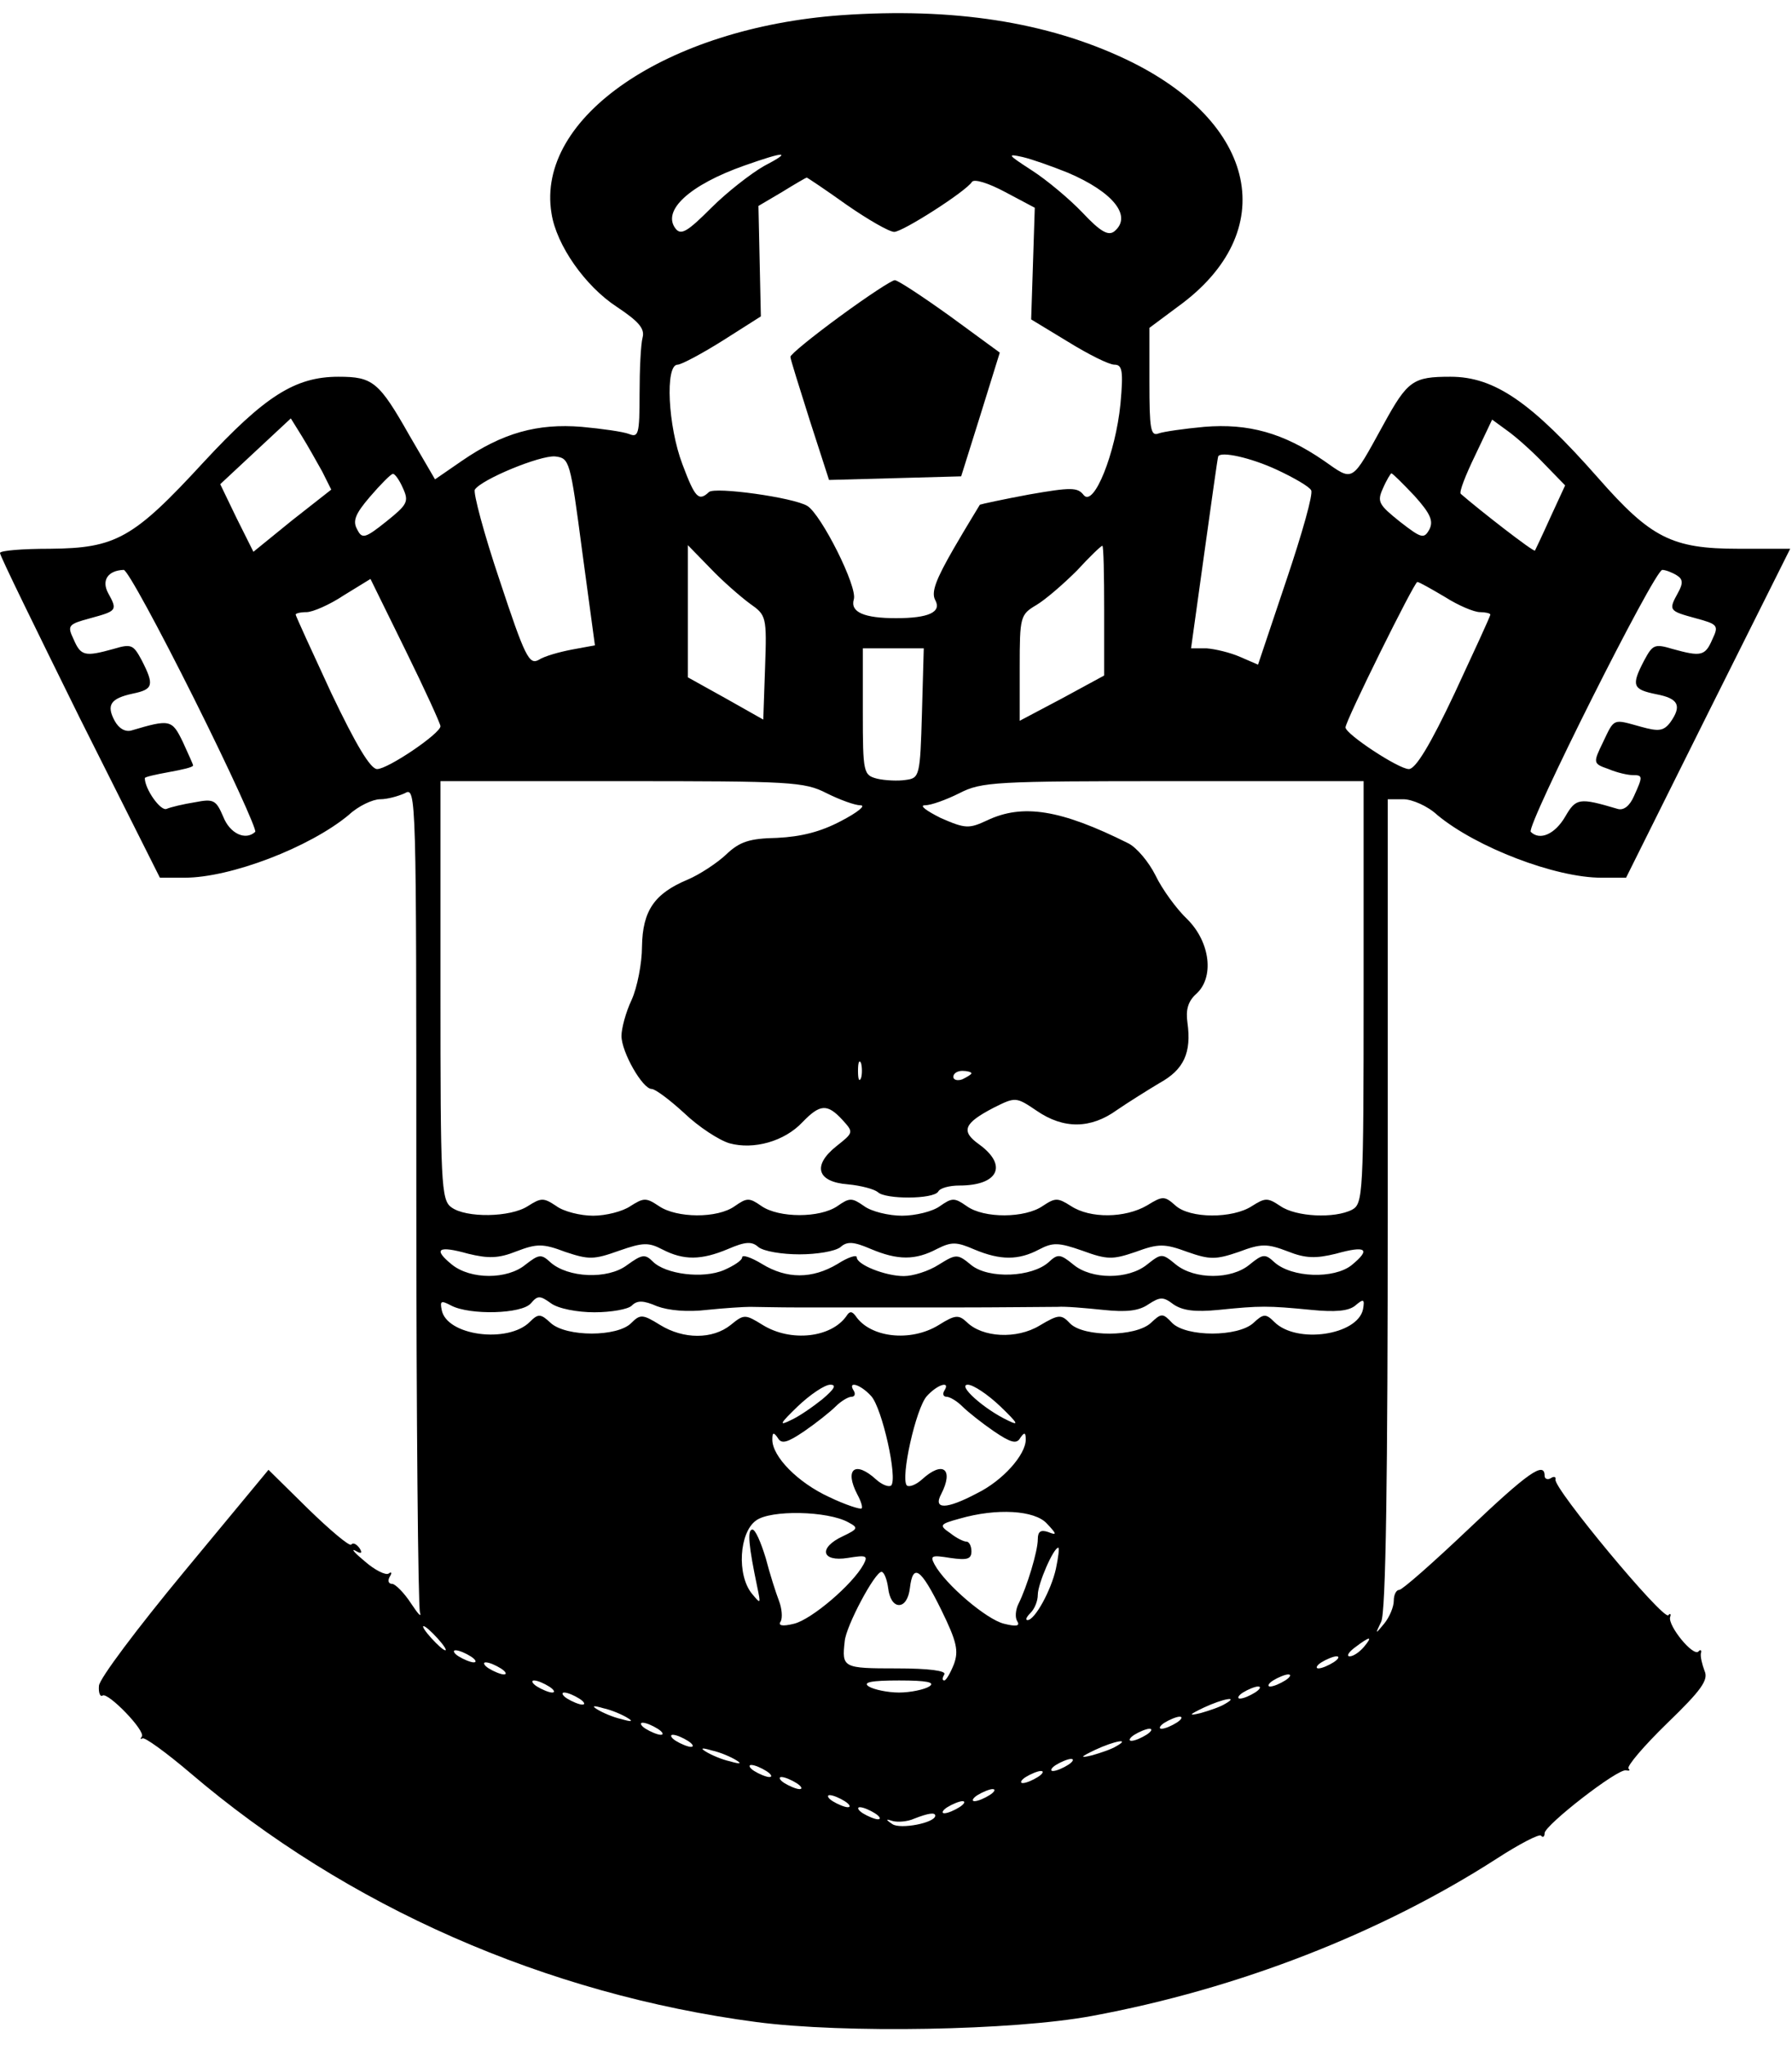
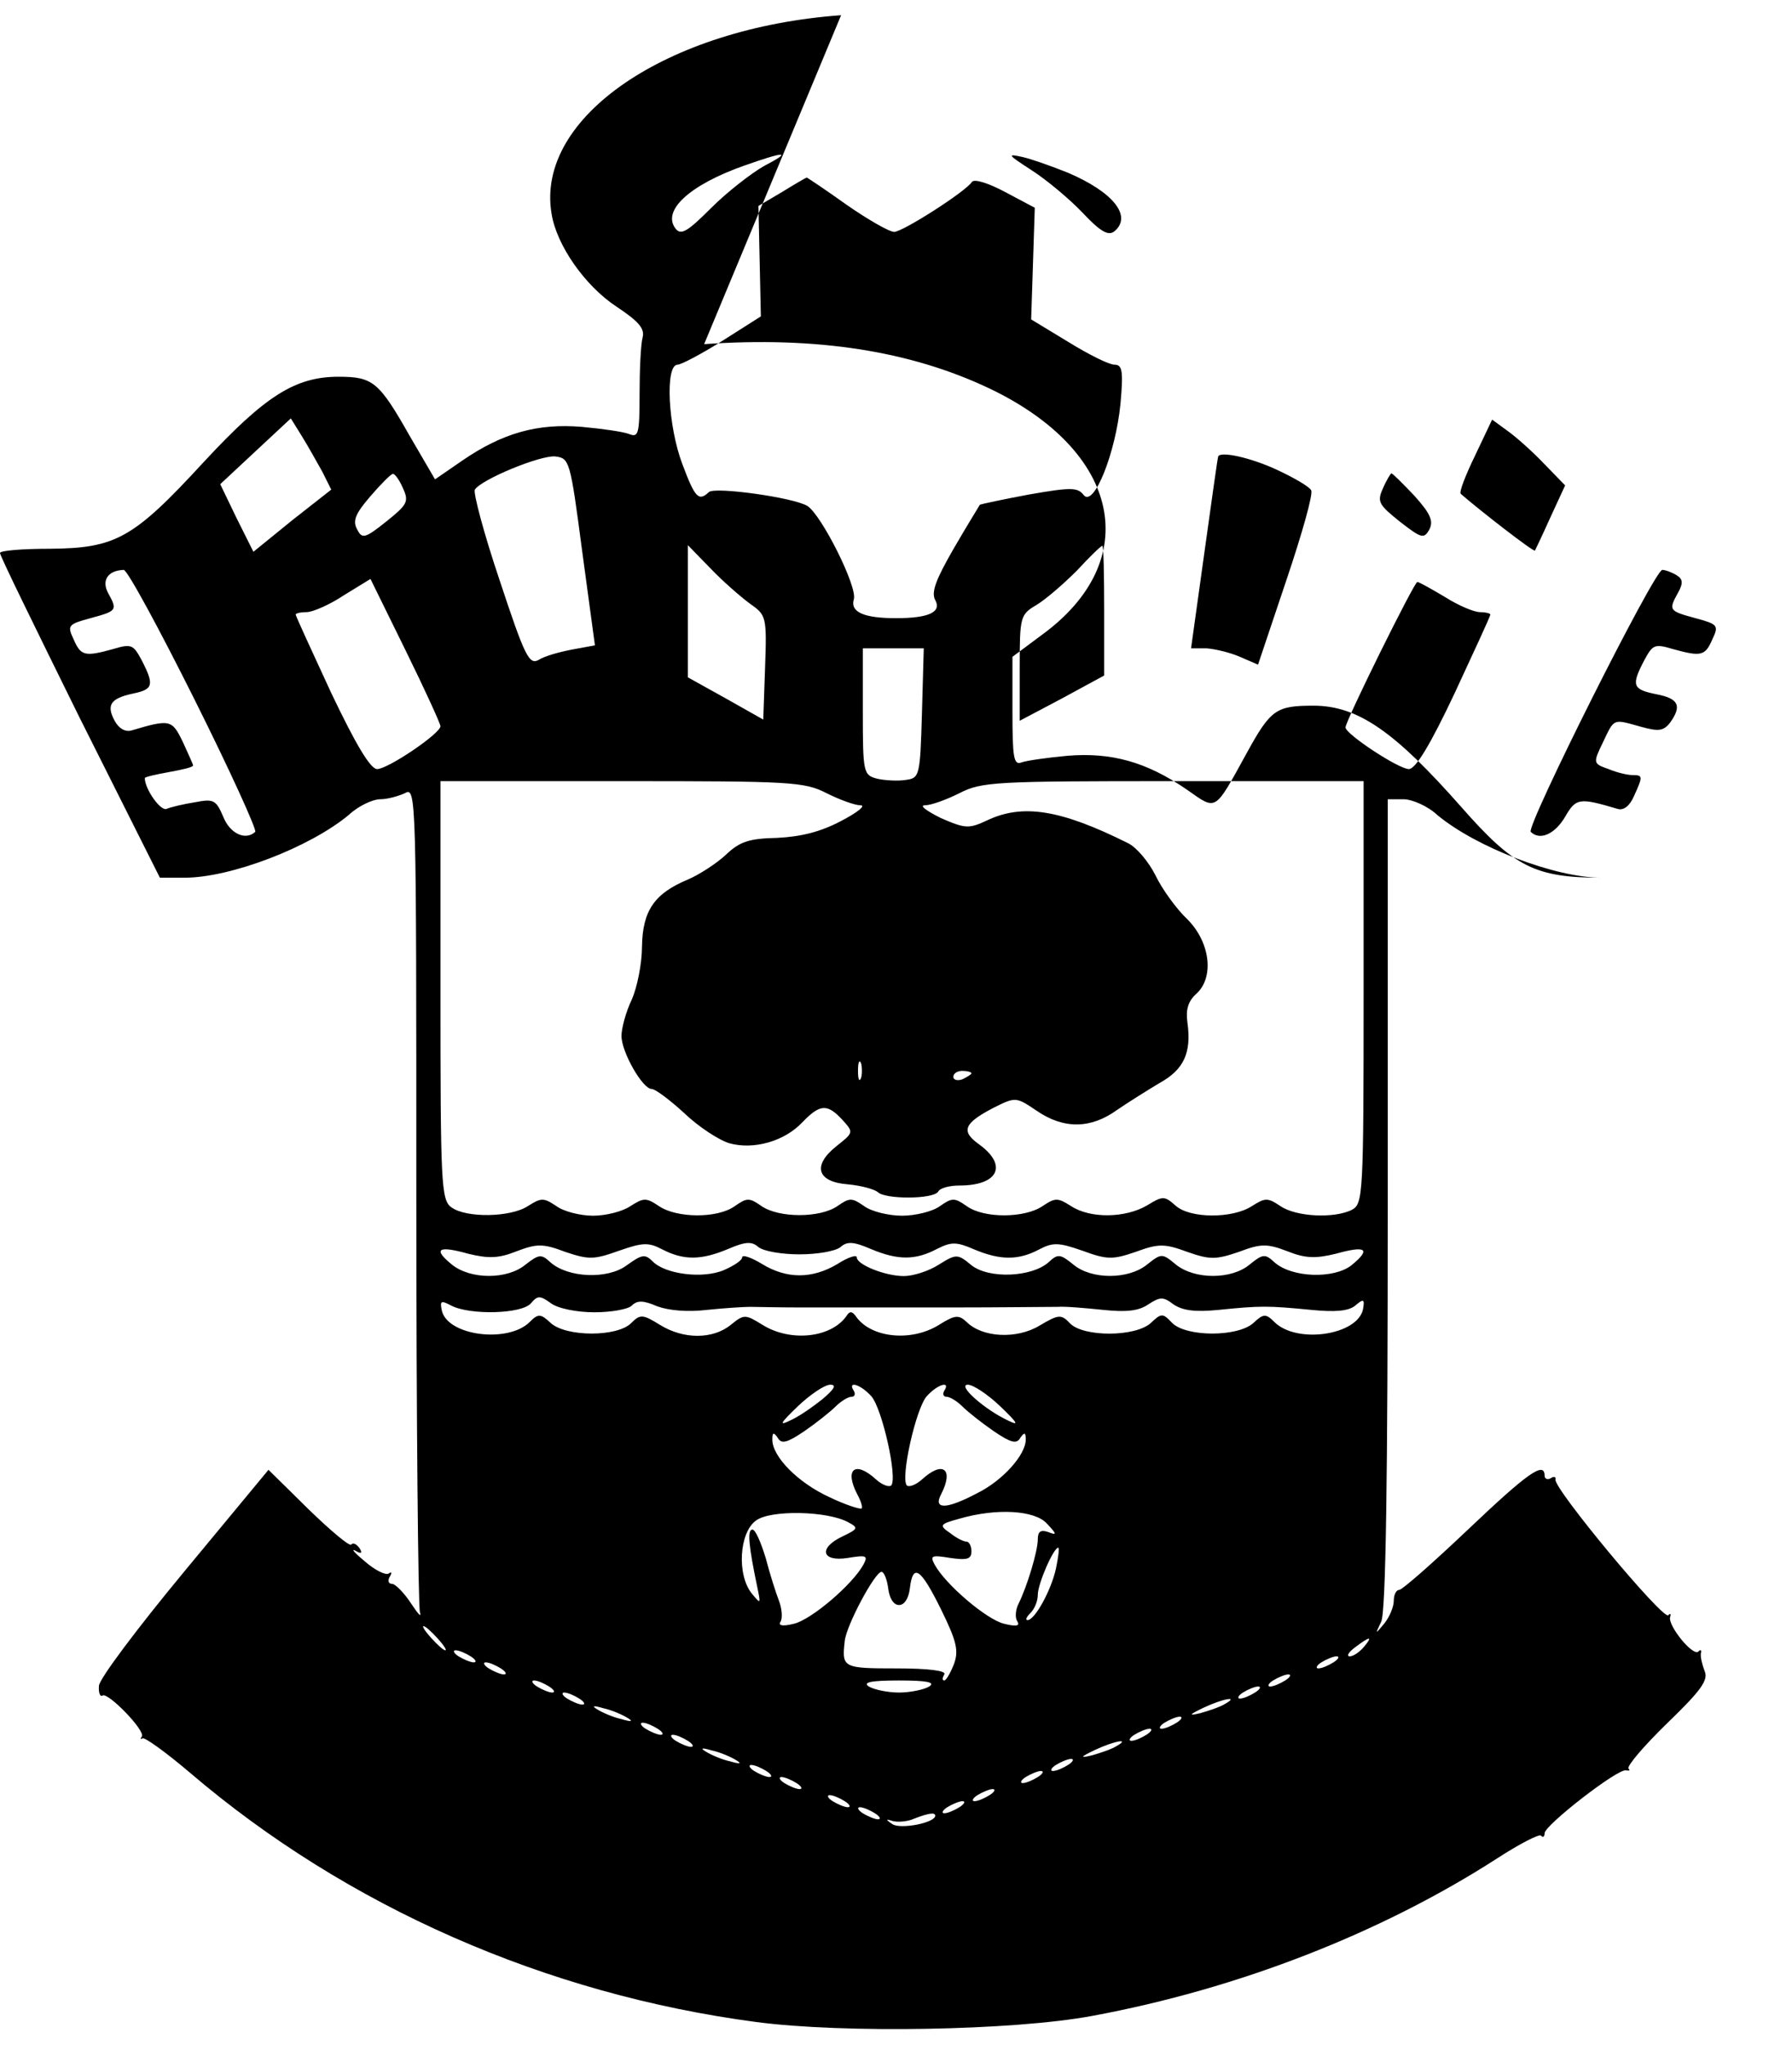
<svg xmlns="http://www.w3.org/2000/svg" version="1.0" width="296.06" height="337.769" viewBox="0 0 297 338" preserveAspectRatio="xMidYMid meet">
  <g transform="translate(0,338) scale(0.1,-0.1)" fill="#000000" stroke="none">
-     <path d="M1394 3359 c-289 -21 -506 -169 -480 -328 8 -53 56 -121 108 -155 36 -24 47 -36 43 -51 -3 -11 -5 -53 -5 -94 0 -66 -2 -72 -17 -66 -10 4 -46 9 -79 12 -73 6 -131 -10 -198 -56 l-45 -31 -42 72 c-51 90 -61 98 -118 98 -72 0 -122 -32 -224 -142 -116 -126 -145 -142 -254 -143 -46 0 -83 -3 -83 -7 0 -5 60 -127 132 -273 l133 -265 41 0 c76 0 207 50 272 104 16 15 40 26 52 26 12 0 30 5 41 10 19 11 19 0 19 -664 0 -371 3 -683 6 -693 3 -10 -3 -3 -15 15 -11 17 -26 32 -31 32 -6 0 -8 5 -4 12 4 6 3 9 -2 5 -5 -3 -23 6 -39 20 -17 14 -24 22 -16 18 10 -6 12 -4 7 4 -5 7 -11 10 -14 6 -3 -3 -35 24 -71 59 l-66 65 -140 -169 c-77 -93 -141 -178 -141 -189 -1 -11 2 -19 6 -16 9 6 72 -59 65 -68 -3 -4 -2 -5 1 -3 3 3 39 -23 79 -57 260 -222 590 -367 939 -413 145 -19 425 -14 555 10 244 45 481 138 672 261 37 24 70 41 73 38 3 -4 6 -2 6 4 0 13 122 108 135 104 6 -1 7 0 4 3 -3 4 25 37 64 75 57 55 69 72 62 87 -4 11 -7 23 -6 29 2 5 -1 7 -4 3 -9 -9 -51 43 -47 57 2 5 0 7 -3 3 -9 -8 -191 211 -187 225 1 4 -2 6 -8 2 -5 -3 -10 -1 -10 4 0 25 -28 5 -127 -89 -58 -55 -109 -100 -114 -100 -5 0 -9 -8 -9 -18 0 -10 -7 -27 -16 -38 -15 -18 -15 -18 -5 3 8 14 11 242 11 692 l0 671 26 0 c14 0 40 -11 56 -26 65 -54 196 -104 272 -104 l41 0 136 273 136 272 -86 0 c-110 0 -145 18 -232 117 -111 126 -172 168 -245 168 -62 0 -71 -6 -111 -79 -54 -98 -49 -95 -99 -60 -67 46 -125 62 -198 56 -33 -3 -68 -8 -76 -11 -13 -5 -15 8 -15 85 l0 90 47 35 c172 124 133 306 -86 410 -131 62 -286 86 -472 73z m-128 -250 c-21 -12 -61 -43 -87 -69 -39 -39 -50 -46 -59 -35 -24 30 23 73 114 105 68 24 80 24 32 -1z m504 -11 c75 -32 107 -72 77 -97 -10 -8 -23 -1 -53 31 -21 22 -59 54 -84 70 -40 26 -42 28 -15 22 17 -4 50 -16 75 -26z m-367 -53 c36 -25 71 -45 79 -45 14 0 119 67 129 83 4 5 27 -2 55 -17 l49 -26 -3 -93 -3 -92 61 -37 c34 -21 68 -38 77 -38 13 0 15 -10 10 -65 -8 -81 -44 -172 -61 -151 -10 13 -21 13 -90 1 -43 -8 -80 -16 -82 -17 -1 -2 -21 -34 -43 -72 -30 -52 -38 -73 -31 -86 11 -20 -11 -30 -65 -30 -53 0 -76 10 -70 31 7 20 -54 141 -77 155 -23 14 -153 32 -163 23 -17 -16 -23 -10 -44 46 -24 63 -29 165 -8 165 6 0 40 18 75 40 l63 40 -2 92 -2 91 39 23 c21 13 40 24 41 24 1 0 31 -20 66 -45z m-869 -442 l15 -30 -65 -51 -64 -52 -28 56 -27 56 59 55 58 54 18 -29 c10 -16 25 -43 34 -59z m2025 13 l35 -36 -24 -52 c-13 -29 -25 -54 -26 -56 -2 -3 -92 67 -123 94 -3 3 8 31 24 64 l28 59 26 -19 c14 -10 41 -34 60 -54z m-1594 -146 l21 -155 -38 -7 c-21 -4 -46 -11 -55 -17 -16 -9 -23 5 -65 132 -26 77 -44 145 -41 150 11 17 108 57 133 55 24 -3 25 -6 45 -158z m1151 136 c28 -13 54 -28 57 -34 4 -5 -15 -72 -41 -149 l-47 -140 -30 13 c-16 7 -41 13 -55 14 l-26 0 22 158 c12 86 22 158 23 160 4 9 54 -2 97 -22z m-1448 -31 c10 -22 7 -27 -28 -55 -35 -28 -40 -29 -48 -13 -8 14 -3 26 21 54 18 21 35 38 38 38 3 1 11 -10 17 -24z m1676 -12 c27 -30 32 -42 25 -56 -9 -16 -13 -15 -49 13 -35 28 -38 33 -28 55 6 14 13 25 14 25 2 0 19 -17 38 -37z m-1101 -179 c27 -19 28 -21 25 -106 l-3 -86 -62 35 -63 35 0 109 0 110 38 -39 c20 -21 50 -47 65 -58z m587 -11 l0 -108 -70 -38 -70 -37 0 88 c0 85 1 88 28 104 15 9 45 35 67 57 21 23 40 41 42 41 2 0 3 -48 3 -107z m-1508 -147 c59 -118 104 -217 101 -220 -16 -15 -42 -3 -53 25 -12 28 -16 30 -47 24 -19 -3 -40 -8 -47 -11 -10 -4 -36 33 -36 51 0 2 18 6 40 10 22 4 40 8 40 11 0 2 -8 19 -17 39 -18 37 -21 38 -85 19 -10 -3 -21 3 -28 16 -14 26 -7 37 30 45 34 7 36 14 15 55 -14 26 -17 28 -47 19 -47 -13 -54 -12 -66 16 -11 23 -9 25 28 35 44 12 45 13 29 42 -11 21 0 37 26 38 6 0 58 -96 117 -214z m2457 205 c10 -6 11 -13 2 -29 -16 -29 -15 -30 29 -42 37 -10 39 -12 28 -35 -12 -28 -19 -29 -66 -16 -30 9 -33 7 -47 -19 -22 -42 -19 -48 20 -56 37 -7 43 -19 23 -47 -11 -14 -19 -15 -48 -7 -47 13 -44 15 -63 -25 -17 -35 -17 -36 9 -45 14 -6 32 -10 40 -10 17 0 17 -2 2 -35 -7 -16 -17 -24 -27 -21 -64 19 -69 18 -87 -13 -17 -29 -42 -40 -57 -25 -8 9 205 434 218 434 5 0 16 -4 24 -9z m-2049 -250 c0 -12 -87 -71 -105 -71 -11 0 -35 40 -76 126 -32 69 -59 128 -59 130 0 2 8 4 18 4 10 0 38 12 62 28 l44 27 58 -118 c32 -65 58 -122 58 -126z m1665 214 c22 -14 48 -25 58 -25 9 0 17 -2 17 -4 0 -3 -27 -61 -59 -130 -41 -87 -65 -126 -76 -126 -17 0 -105 58 -105 69 0 11 114 241 119 241 3 0 24 -12 46 -25z m-867 -192 c-3 -105 -4 -108 -27 -111 -12 -2 -34 -1 -47 2 -23 6 -24 9 -24 111 l0 105 50 0 51 0 -3 -107z m-158 -133 c22 -11 47 -20 56 -20 10 0 -5 -12 -32 -26 -34 -18 -66 -26 -106 -28 -46 -1 -62 -6 -85 -28 -15 -14 -44 -33 -63 -41 -55 -23 -75 -51 -76 -111 0 -28 -8 -68 -17 -88 -10 -21 -17 -48 -17 -60 0 -27 35 -88 50 -88 6 0 30 -18 54 -40 24 -23 58 -45 75 -50 40 -11 91 3 121 35 29 30 41 31 66 4 19 -21 19 -21 -10 -44 -40 -32 -32 -59 19 -63 22 -2 44 -8 50 -13 12 -12 92 -12 100 1 3 6 19 10 35 10 64 0 81 33 33 68 -31 22 -26 35 24 61 36 18 37 18 71 -5 45 -31 90 -30 133 1 19 13 51 33 71 45 40 22 53 50 46 100 -3 21 1 35 14 47 31 27 24 86 -14 124 -18 17 -42 50 -53 73 -11 22 -31 46 -45 53 -112 56 -175 66 -234 38 -30 -14 -36 -14 -77 4 -24 12 -36 21 -26 21 10 0 35 9 57 20 37 19 59 20 355 20 l315 0 0 -350 c0 -335 -1 -350 -19 -360 -29 -15 -93 -12 -119 6 -21 14 -25 14 -47 0 -32 -21 -103 -21 -127 1 -18 16 -21 16 -47 0 -36 -21 -94 -22 -126 -1 -22 14 -26 14 -47 0 -29 -20 -97 -21 -126 0 -20 14 -24 14 -44 0 -12 -9 -41 -16 -63 -16 -22 0 -51 7 -63 16 -20 14 -24 14 -44 0 -29 -20 -97 -20 -126 0 -20 14 -24 14 -44 0 -29 -21 -97 -20 -126 0 -21 14 -25 14 -47 0 -13 -9 -41 -16 -62 -16 -21 0 -49 7 -61 16 -21 14 -25 14 -47 0 -29 -19 -103 -20 -127 -2 -17 12 -18 41 -18 360 l0 346 300 0 c281 0 303 -1 340 -20z m57 -472 c-3 -7 -5 -2 -5 12 0 14 2 19 5 13 2 -7 2 -19 0 -25z m183 8 c0 -2 -7 -6 -15 -10 -8 -3 -15 -1 -15 4 0 6 7 10 15 10 8 0 15 -2 15 -4z m-584 -294 c40 14 49 14 72 2 35 -18 64 -18 109 1 28 12 39 13 50 3 9 -7 39 -12 68 -12 29 0 59 5 68 12 11 10 22 9 50 -3 45 -19 74 -19 110 0 24 12 32 12 62 -1 43 -18 73 -18 107 0 23 12 32 12 72 -2 41 -15 50 -15 88 -2 38 14 48 14 86 0 37 -13 47 -13 85 0 37 14 47 14 81 1 30 -12 47 -12 80 -4 50 14 59 8 26 -19 -29 -23 -99 -21 -128 5 -15 14 -19 14 -41 -4 -30 -25 -91 -25 -122 0 -23 19 -24 19 -48 0 -31 -25 -92 -25 -122 0 -22 18 -26 18 -41 4 -28 -25 -99 -28 -128 -5 -23 19 -25 19 -54 1 -17 -11 -43 -19 -58 -19 -31 0 -78 19 -78 31 0 5 -15 0 -32 -11 -42 -25 -84 -25 -125 0 -18 11 -33 16 -33 11 0 -5 -14 -14 -30 -21 -35 -15 -97 -7 -118 14 -13 13 -18 12 -43 -6 -32 -24 -98 -21 -127 5 -15 14 -19 13 -41 -4 -30 -25 -91 -25 -122 0 -32 26 -23 32 27 18 33 -8 50 -8 80 4 34 13 44 13 81 -1 39 -13 47 -13 89 2z m-41 -102 c28 0 56 5 62 11 9 9 19 9 42 -1 19 -7 50 -10 83 -6 29 3 61 5 71 5 9 0 46 -1 82 -1 36 0 74 0 85 0 11 0 49 0 85 0 36 0 74 0 85 0 76 0 153 1 173 1 12 1 46 -2 75 -5 38 -4 59 -2 75 9 20 13 25 13 42 0 15 -10 35 -13 75 -9 69 7 81 7 153 0 40 -4 62 -2 73 7 14 12 16 11 13 -6 -9 -43 -110 -58 -147 -21 -14 14 -18 14 -35 -2 -26 -23 -110 -23 -134 0 -16 17 -18 17 -36 0 -26 -23 -110 -23 -133 -1 -15 16 -19 16 -51 -3 -38 -23 -95 -20 -121 6 -13 12 -19 12 -46 -5 -47 -29 -114 -21 -138 15 -6 8 -10 8 -15 0 -25 -36 -92 -44 -139 -15 -29 18 -31 18 -53 0 -30 -24 -78 -24 -117 0 -29 18 -33 18 -48 3 -23 -23 -107 -23 -133 0 -17 16 -21 16 -35 2 -36 -36 -138 -23 -146 20 -3 15 -1 16 16 7 31 -16 117 -14 132 4 11 13 15 13 33 0 12 -9 44 -15 72 -15z m378 -144 c-15 -12 -39 -29 -53 -35 -20 -10 -17 -5 12 23 21 20 45 36 54 36 11 0 7 -7 -13 -24z m81 5 c18 -20 44 -136 33 -148 -4 -3 -15 1 -25 10 -35 32 -53 17 -31 -25 6 -11 9 -21 7 -23 -2 -2 -27 6 -54 19 -52 24 -94 67 -94 95 0 12 2 13 9 3 6 -11 16 -8 44 11 19 13 43 32 52 41 9 9 21 16 26 16 6 0 7 5 4 10 -11 17 11 11 29 -9z m121 9 c-3 -5 -2 -10 4 -10 5 0 17 -7 26 -16 9 -9 33 -28 52 -41 28 -19 38 -22 44 -11 7 10 9 9 9 -3 0 -25 -38 -68 -81 -89 -51 -27 -73 -27 -59 -1 21 41 3 56 -32 24 -10 -9 -21 -13 -25 -10 -11 12 15 128 33 148 18 20 40 26 29 9z m93 -26 c29 -28 32 -33 12 -23 -40 19 -84 59 -66 59 9 0 33 -16 54 -36z m-252 -192 c17 -9 16 -11 -9 -23 -41 -19 -36 -43 8 -36 31 5 34 4 26 -11 -18 -33 -86 -91 -115 -98 -20 -5 -27 -3 -22 4 3 6 2 21 -3 34 -5 13 -15 44 -22 71 -8 26 -17 47 -22 47 -9 0 -6 -28 8 -95 6 -29 6 -29 -9 -11 -25 31 -21 101 7 121 24 18 119 16 153 -3z m329 -2 c17 -18 17 -20 2 -14 -12 4 -17 1 -17 -12 0 -20 -18 -79 -32 -107 -5 -10 -6 -23 -2 -29 5 -8 -2 -9 -22 -4 -29 7 -97 65 -115 98 -8 15 -5 16 26 11 28 -4 35 -2 35 11 0 9 -4 16 -8 16 -5 0 -17 6 -27 14 -19 13 -18 15 15 24 62 18 125 14 145 -8z m15 -75 c-8 -36 -35 -85 -47 -85 -4 0 -2 5 5 12 7 7 12 20 12 30 0 18 26 78 34 78 2 0 0 -16 -4 -35z m-278 -32 c2 -17 9 -28 18 -28 9 0 16 11 18 28 5 42 18 33 52 -36 26 -53 29 -68 21 -90 -6 -15 -13 -27 -16 -27 -4 0 -3 5 0 10 4 6 -25 10 -79 10 -89 0 -91 1 -86 45 2 25 50 115 61 115 4 0 9 -12 11 -27z m-747 -83 c10 -11 16 -20 13 -20 -3 0 -13 9 -23 20 -10 11 -16 20 -13 20 3 0 13 -9 23 -20z m1535 -15 c-7 -8 -17 -15 -23 -15 -6 0 -2 7 9 15 25 19 30 19 14 0z m-1480 -15 c8 -5 11 -10 5 -10 -5 0 -17 5 -25 10 -8 5 -10 10 -5 10 6 0 17 -5 25 -10z m1430 -10 c-8 -5 -19 -10 -25 -10 -5 0 -3 5 5 10 8 5 20 10 25 10 6 0 3 -5 -5 -10z m-1380 -10 c8 -5 11 -10 5 -10 -5 0 -17 5 -25 10 -8 5 -10 10 -5 10 6 0 17 -5 25 -10z m1300 -20 c-8 -5 -19 -10 -25 -10 -5 0 -3 5 5 10 8 5 20 10 25 10 6 0 3 -5 -5 -10z m-1220 -10 c8 -5 11 -10 5 -10 -5 0 -17 5 -25 10 -8 5 -10 10 -5 10 6 0 17 -5 25 -10z m630 0 c-8 -5 -31 -10 -50 -10 -19 0 -42 5 -50 10 -11 7 4 10 50 10 46 0 61 -3 50 -10z m540 -10 c-8 -5 -19 -10 -25 -10 -5 0 -3 5 5 10 8 5 20 10 25 10 6 0 3 -5 -5 -10z m-1120 -10 c8 -5 11 -10 5 -10 -5 0 -17 5 -25 10 -8 5 -10 10 -5 10 6 0 17 -5 25 -10z m1070 -9 c-8 -5 -26 -11 -40 -15 -21 -5 -20 -3 5 9 32 15 60 20 35 6z m-990 -23 c10 -6 7 -7 -10 -2 -14 3 -32 11 -40 16 -10 6 -7 7 10 2 14 -3 32 -11 40 -16z m910 -8 c-8 -5 -19 -10 -25 -10 -5 0 -3 5 5 10 8 5 20 10 25 10 6 0 3 -5 -5 -10z m-860 -10 c8 -5 11 -10 5 -10 -5 0 -17 5 -25 10 -8 5 -10 10 -5 10 6 0 17 -5 25 -10z m810 -10 c-8 -5 -19 -10 -25 -10 -5 0 -3 5 5 10 8 5 20 10 25 10 6 0 3 -5 -5 -10z m-760 -10 c8 -5 11 -10 5 -10 -5 0 -17 5 -25 10 -8 5 -10 10 -5 10 6 0 17 -5 25 -10z m710 -9 c-8 -5 -26 -11 -40 -15 -21 -5 -20 -3 5 9 32 15 60 20 35 6z m-630 -23 c10 -6 7 -7 -10 -2 -14 3 -32 11 -40 16 -10 6 -7 7 10 2 14 -3 32 -11 40 -16z m550 -8 c-8 -5 -19 -10 -25 -10 -5 0 -3 5 5 10 8 5 20 10 25 10 6 0 3 -5 -5 -10z m-500 -10 c8 -5 11 -10 5 -10 -5 0 -17 5 -25 10 -8 5 -10 10 -5 10 6 0 17 -5 25 -10z m450 -10 c-8 -5 -19 -10 -25 -10 -5 0 -3 5 5 10 8 5 20 10 25 10 6 0 3 -5 -5 -10z m-400 -10 c8 -5 11 -10 5 -10 -5 0 -17 5 -25 10 -8 5 -10 10 -5 10 6 0 17 -5 25 -10z m320 -20 c-8 -5 -19 -10 -25 -10 -5 0 -3 5 5 10 8 5 20 10 25 10 6 0 3 -5 -5 -10z m-240 -10 c8 -5 11 -10 5 -10 -5 0 -17 5 -25 10 -8 5 -10 10 -5 10 6 0 17 -5 25 -10z m190 -10 c-8 -5 -19 -10 -25 -10 -5 0 -3 5 5 10 8 5 20 10 25 10 6 0 3 -5 -5 -10z m-140 -10 c8 -5 11 -10 5 -10 -5 0 -17 5 -25 10 -8 5 -10 10 -5 10 6 0 17 -5 25 -10z m100 -4 c0 -12 -58 -23 -71 -14 -12 8 -11 9 1 5 8 -2 24 -1 35 4 23 9 35 11 35 5z" />
-     <path d="M1392 2860 c-45 -33 -82 -63 -82 -67 0 -4 15 -51 32 -105 l32 -99 110 3 109 3 32 102 32 103 -82 60 c-46 33 -87 60 -92 60 -5 0 -46 -27 -91 -60z" />
+     <path d="M1394 3359 c-289 -21 -506 -169 -480 -328 8 -53 56 -121 108 -155 36 -24 47 -36 43 -51 -3 -11 -5 -53 -5 -94 0 -66 -2 -72 -17 -66 -10 4 -46 9 -79 12 -73 6 -131 -10 -198 -56 l-45 -31 -42 72 c-51 90 -61 98 -118 98 -72 0 -122 -32 -224 -142 -116 -126 -145 -142 -254 -143 -46 0 -83 -3 -83 -7 0 -5 60 -127 132 -273 l133 -265 41 0 c76 0 207 50 272 104 16 15 40 26 52 26 12 0 30 5 41 10 19 11 19 0 19 -664 0 -371 3 -683 6 -693 3 -10 -3 -3 -15 15 -11 17 -26 32 -31 32 -6 0 -8 5 -4 12 4 6 3 9 -2 5 -5 -3 -23 6 -39 20 -17 14 -24 22 -16 18 10 -6 12 -4 7 4 -5 7 -11 10 -14 6 -3 -3 -35 24 -71 59 l-66 65 -140 -169 c-77 -93 -141 -178 -141 -189 -1 -11 2 -19 6 -16 9 6 72 -59 65 -68 -3 -4 -2 -5 1 -3 3 3 39 -23 79 -57 260 -222 590 -367 939 -413 145 -19 425 -14 555 10 244 45 481 138 672 261 37 24 70 41 73 38 3 -4 6 -2 6 4 0 13 122 108 135 104 6 -1 7 0 4 3 -3 4 25 37 64 75 57 55 69 72 62 87 -4 11 -7 23 -6 29 2 5 -1 7 -4 3 -9 -9 -51 43 -47 57 2 5 0 7 -3 3 -9 -8 -191 211 -187 225 1 4 -2 6 -8 2 -5 -3 -10 -1 -10 4 0 25 -28 5 -127 -89 -58 -55 -109 -100 -114 -100 -5 0 -9 -8 -9 -18 0 -10 -7 -27 -16 -38 -15 -18 -15 -18 -5 3 8 14 11 242 11 692 l0 671 26 0 c14 0 40 -11 56 -26 65 -54 196 -104 272 -104 c-110 0 -145 18 -232 117 -111 126 -172 168 -245 168 -62 0 -71 -6 -111 -79 -54 -98 -49 -95 -99 -60 -67 46 -125 62 -198 56 -33 -3 -68 -8 -76 -11 -13 -5 -15 8 -15 85 l0 90 47 35 c172 124 133 306 -86 410 -131 62 -286 86 -472 73z m-128 -250 c-21 -12 -61 -43 -87 -69 -39 -39 -50 -46 -59 -35 -24 30 23 73 114 105 68 24 80 24 32 -1z m504 -11 c75 -32 107 -72 77 -97 -10 -8 -23 -1 -53 31 -21 22 -59 54 -84 70 -40 26 -42 28 -15 22 17 -4 50 -16 75 -26z m-367 -53 c36 -25 71 -45 79 -45 14 0 119 67 129 83 4 5 27 -2 55 -17 l49 -26 -3 -93 -3 -92 61 -37 c34 -21 68 -38 77 -38 13 0 15 -10 10 -65 -8 -81 -44 -172 -61 -151 -10 13 -21 13 -90 1 -43 -8 -80 -16 -82 -17 -1 -2 -21 -34 -43 -72 -30 -52 -38 -73 -31 -86 11 -20 -11 -30 -65 -30 -53 0 -76 10 -70 31 7 20 -54 141 -77 155 -23 14 -153 32 -163 23 -17 -16 -23 -10 -44 46 -24 63 -29 165 -8 165 6 0 40 18 75 40 l63 40 -2 92 -2 91 39 23 c21 13 40 24 41 24 1 0 31 -20 66 -45z m-869 -442 l15 -30 -65 -51 -64 -52 -28 56 -27 56 59 55 58 54 18 -29 c10 -16 25 -43 34 -59z m2025 13 l35 -36 -24 -52 c-13 -29 -25 -54 -26 -56 -2 -3 -92 67 -123 94 -3 3 8 31 24 64 l28 59 26 -19 c14 -10 41 -34 60 -54z m-1594 -146 l21 -155 -38 -7 c-21 -4 -46 -11 -55 -17 -16 -9 -23 5 -65 132 -26 77 -44 145 -41 150 11 17 108 57 133 55 24 -3 25 -6 45 -158z m1151 136 c28 -13 54 -28 57 -34 4 -5 -15 -72 -41 -149 l-47 -140 -30 13 c-16 7 -41 13 -55 14 l-26 0 22 158 c12 86 22 158 23 160 4 9 54 -2 97 -22z m-1448 -31 c10 -22 7 -27 -28 -55 -35 -28 -40 -29 -48 -13 -8 14 -3 26 21 54 18 21 35 38 38 38 3 1 11 -10 17 -24z m1676 -12 c27 -30 32 -42 25 -56 -9 -16 -13 -15 -49 13 -35 28 -38 33 -28 55 6 14 13 25 14 25 2 0 19 -17 38 -37z m-1101 -179 c27 -19 28 -21 25 -106 l-3 -86 -62 35 -63 35 0 109 0 110 38 -39 c20 -21 50 -47 65 -58z m587 -11 l0 -108 -70 -38 -70 -37 0 88 c0 85 1 88 28 104 15 9 45 35 67 57 21 23 40 41 42 41 2 0 3 -48 3 -107z m-1508 -147 c59 -118 104 -217 101 -220 -16 -15 -42 -3 -53 25 -12 28 -16 30 -47 24 -19 -3 -40 -8 -47 -11 -10 -4 -36 33 -36 51 0 2 18 6 40 10 22 4 40 8 40 11 0 2 -8 19 -17 39 -18 37 -21 38 -85 19 -10 -3 -21 3 -28 16 -14 26 -7 37 30 45 34 7 36 14 15 55 -14 26 -17 28 -47 19 -47 -13 -54 -12 -66 16 -11 23 -9 25 28 35 44 12 45 13 29 42 -11 21 0 37 26 38 6 0 58 -96 117 -214z m2457 205 c10 -6 11 -13 2 -29 -16 -29 -15 -30 29 -42 37 -10 39 -12 28 -35 -12 -28 -19 -29 -66 -16 -30 9 -33 7 -47 -19 -22 -42 -19 -48 20 -56 37 -7 43 -19 23 -47 -11 -14 -19 -15 -48 -7 -47 13 -44 15 -63 -25 -17 -35 -17 -36 9 -45 14 -6 32 -10 40 -10 17 0 17 -2 2 -35 -7 -16 -17 -24 -27 -21 -64 19 -69 18 -87 -13 -17 -29 -42 -40 -57 -25 -8 9 205 434 218 434 5 0 16 -4 24 -9z m-2049 -250 c0 -12 -87 -71 -105 -71 -11 0 -35 40 -76 126 -32 69 -59 128 -59 130 0 2 8 4 18 4 10 0 38 12 62 28 l44 27 58 -118 c32 -65 58 -122 58 -126z m1665 214 c22 -14 48 -25 58 -25 9 0 17 -2 17 -4 0 -3 -27 -61 -59 -130 -41 -87 -65 -126 -76 -126 -17 0 -105 58 -105 69 0 11 114 241 119 241 3 0 24 -12 46 -25z m-867 -192 c-3 -105 -4 -108 -27 -111 -12 -2 -34 -1 -47 2 -23 6 -24 9 -24 111 l0 105 50 0 51 0 -3 -107z m-158 -133 c22 -11 47 -20 56 -20 10 0 -5 -12 -32 -26 -34 -18 -66 -26 -106 -28 -46 -1 -62 -6 -85 -28 -15 -14 -44 -33 -63 -41 -55 -23 -75 -51 -76 -111 0 -28 -8 -68 -17 -88 -10 -21 -17 -48 -17 -60 0 -27 35 -88 50 -88 6 0 30 -18 54 -40 24 -23 58 -45 75 -50 40 -11 91 3 121 35 29 30 41 31 66 4 19 -21 19 -21 -10 -44 -40 -32 -32 -59 19 -63 22 -2 44 -8 50 -13 12 -12 92 -12 100 1 3 6 19 10 35 10 64 0 81 33 33 68 -31 22 -26 35 24 61 36 18 37 18 71 -5 45 -31 90 -30 133 1 19 13 51 33 71 45 40 22 53 50 46 100 -3 21 1 35 14 47 31 27 24 86 -14 124 -18 17 -42 50 -53 73 -11 22 -31 46 -45 53 -112 56 -175 66 -234 38 -30 -14 -36 -14 -77 4 -24 12 -36 21 -26 21 10 0 35 9 57 20 37 19 59 20 355 20 l315 0 0 -350 c0 -335 -1 -350 -19 -360 -29 -15 -93 -12 -119 6 -21 14 -25 14 -47 0 -32 -21 -103 -21 -127 1 -18 16 -21 16 -47 0 -36 -21 -94 -22 -126 -1 -22 14 -26 14 -47 0 -29 -20 -97 -21 -126 0 -20 14 -24 14 -44 0 -12 -9 -41 -16 -63 -16 -22 0 -51 7 -63 16 -20 14 -24 14 -44 0 -29 -20 -97 -20 -126 0 -20 14 -24 14 -44 0 -29 -21 -97 -20 -126 0 -21 14 -25 14 -47 0 -13 -9 -41 -16 -62 -16 -21 0 -49 7 -61 16 -21 14 -25 14 -47 0 -29 -19 -103 -20 -127 -2 -17 12 -18 41 -18 360 l0 346 300 0 c281 0 303 -1 340 -20z m57 -472 c-3 -7 -5 -2 -5 12 0 14 2 19 5 13 2 -7 2 -19 0 -25z m183 8 c0 -2 -7 -6 -15 -10 -8 -3 -15 -1 -15 4 0 6 7 10 15 10 8 0 15 -2 15 -4z m-584 -294 c40 14 49 14 72 2 35 -18 64 -18 109 1 28 12 39 13 50 3 9 -7 39 -12 68 -12 29 0 59 5 68 12 11 10 22 9 50 -3 45 -19 74 -19 110 0 24 12 32 12 62 -1 43 -18 73 -18 107 0 23 12 32 12 72 -2 41 -15 50 -15 88 -2 38 14 48 14 86 0 37 -13 47 -13 85 0 37 14 47 14 81 1 30 -12 47 -12 80 -4 50 14 59 8 26 -19 -29 -23 -99 -21 -128 5 -15 14 -19 14 -41 -4 -30 -25 -91 -25 -122 0 -23 19 -24 19 -48 0 -31 -25 -92 -25 -122 0 -22 18 -26 18 -41 4 -28 -25 -99 -28 -128 -5 -23 19 -25 19 -54 1 -17 -11 -43 -19 -58 -19 -31 0 -78 19 -78 31 0 5 -15 0 -32 -11 -42 -25 -84 -25 -125 0 -18 11 -33 16 -33 11 0 -5 -14 -14 -30 -21 -35 -15 -97 -7 -118 14 -13 13 -18 12 -43 -6 -32 -24 -98 -21 -127 5 -15 14 -19 13 -41 -4 -30 -25 -91 -25 -122 0 -32 26 -23 32 27 18 33 -8 50 -8 80 4 34 13 44 13 81 -1 39 -13 47 -13 89 2z m-41 -102 c28 0 56 5 62 11 9 9 19 9 42 -1 19 -7 50 -10 83 -6 29 3 61 5 71 5 9 0 46 -1 82 -1 36 0 74 0 85 0 11 0 49 0 85 0 36 0 74 0 85 0 76 0 153 1 173 1 12 1 46 -2 75 -5 38 -4 59 -2 75 9 20 13 25 13 42 0 15 -10 35 -13 75 -9 69 7 81 7 153 0 40 -4 62 -2 73 7 14 12 16 11 13 -6 -9 -43 -110 -58 -147 -21 -14 14 -18 14 -35 -2 -26 -23 -110 -23 -134 0 -16 17 -18 17 -36 0 -26 -23 -110 -23 -133 -1 -15 16 -19 16 -51 -3 -38 -23 -95 -20 -121 6 -13 12 -19 12 -46 -5 -47 -29 -114 -21 -138 15 -6 8 -10 8 -15 0 -25 -36 -92 -44 -139 -15 -29 18 -31 18 -53 0 -30 -24 -78 -24 -117 0 -29 18 -33 18 -48 3 -23 -23 -107 -23 -133 0 -17 16 -21 16 -35 2 -36 -36 -138 -23 -146 20 -3 15 -1 16 16 7 31 -16 117 -14 132 4 11 13 15 13 33 0 12 -9 44 -15 72 -15z m378 -144 c-15 -12 -39 -29 -53 -35 -20 -10 -17 -5 12 23 21 20 45 36 54 36 11 0 7 -7 -13 -24z m81 5 c18 -20 44 -136 33 -148 -4 -3 -15 1 -25 10 -35 32 -53 17 -31 -25 6 -11 9 -21 7 -23 -2 -2 -27 6 -54 19 -52 24 -94 67 -94 95 0 12 2 13 9 3 6 -11 16 -8 44 11 19 13 43 32 52 41 9 9 21 16 26 16 6 0 7 5 4 10 -11 17 11 11 29 -9z m121 9 c-3 -5 -2 -10 4 -10 5 0 17 -7 26 -16 9 -9 33 -28 52 -41 28 -19 38 -22 44 -11 7 10 9 9 9 -3 0 -25 -38 -68 -81 -89 -51 -27 -73 -27 -59 -1 21 41 3 56 -32 24 -10 -9 -21 -13 -25 -10 -11 12 15 128 33 148 18 20 40 26 29 9z m93 -26 c29 -28 32 -33 12 -23 -40 19 -84 59 -66 59 9 0 33 -16 54 -36z m-252 -192 c17 -9 16 -11 -9 -23 -41 -19 -36 -43 8 -36 31 5 34 4 26 -11 -18 -33 -86 -91 -115 -98 -20 -5 -27 -3 -22 4 3 6 2 21 -3 34 -5 13 -15 44 -22 71 -8 26 -17 47 -22 47 -9 0 -6 -28 8 -95 6 -29 6 -29 -9 -11 -25 31 -21 101 7 121 24 18 119 16 153 -3z m329 -2 c17 -18 17 -20 2 -14 -12 4 -17 1 -17 -12 0 -20 -18 -79 -32 -107 -5 -10 -6 -23 -2 -29 5 -8 -2 -9 -22 -4 -29 7 -97 65 -115 98 -8 15 -5 16 26 11 28 -4 35 -2 35 11 0 9 -4 16 -8 16 -5 0 -17 6 -27 14 -19 13 -18 15 15 24 62 18 125 14 145 -8z m15 -75 c-8 -36 -35 -85 -47 -85 -4 0 -2 5 5 12 7 7 12 20 12 30 0 18 26 78 34 78 2 0 0 -16 -4 -35z m-278 -32 c2 -17 9 -28 18 -28 9 0 16 11 18 28 5 42 18 33 52 -36 26 -53 29 -68 21 -90 -6 -15 -13 -27 -16 -27 -4 0 -3 5 0 10 4 6 -25 10 -79 10 -89 0 -91 1 -86 45 2 25 50 115 61 115 4 0 9 -12 11 -27z m-747 -83 c10 -11 16 -20 13 -20 -3 0 -13 9 -23 20 -10 11 -16 20 -13 20 3 0 13 -9 23 -20z m1535 -15 c-7 -8 -17 -15 -23 -15 -6 0 -2 7 9 15 25 19 30 19 14 0z m-1480 -15 c8 -5 11 -10 5 -10 -5 0 -17 5 -25 10 -8 5 -10 10 -5 10 6 0 17 -5 25 -10z m1430 -10 c-8 -5 -19 -10 -25 -10 -5 0 -3 5 5 10 8 5 20 10 25 10 6 0 3 -5 -5 -10z m-1380 -10 c8 -5 11 -10 5 -10 -5 0 -17 5 -25 10 -8 5 -10 10 -5 10 6 0 17 -5 25 -10z m1300 -20 c-8 -5 -19 -10 -25 -10 -5 0 -3 5 5 10 8 5 20 10 25 10 6 0 3 -5 -5 -10z m-1220 -10 c8 -5 11 -10 5 -10 -5 0 -17 5 -25 10 -8 5 -10 10 -5 10 6 0 17 -5 25 -10z m630 0 c-8 -5 -31 -10 -50 -10 -19 0 -42 5 -50 10 -11 7 4 10 50 10 46 0 61 -3 50 -10z m540 -10 c-8 -5 -19 -10 -25 -10 -5 0 -3 5 5 10 8 5 20 10 25 10 6 0 3 -5 -5 -10z m-1120 -10 c8 -5 11 -10 5 -10 -5 0 -17 5 -25 10 -8 5 -10 10 -5 10 6 0 17 -5 25 -10z m1070 -9 c-8 -5 -26 -11 -40 -15 -21 -5 -20 -3 5 9 32 15 60 20 35 6z m-990 -23 c10 -6 7 -7 -10 -2 -14 3 -32 11 -40 16 -10 6 -7 7 10 2 14 -3 32 -11 40 -16z m910 -8 c-8 -5 -19 -10 -25 -10 -5 0 -3 5 5 10 8 5 20 10 25 10 6 0 3 -5 -5 -10z m-860 -10 c8 -5 11 -10 5 -10 -5 0 -17 5 -25 10 -8 5 -10 10 -5 10 6 0 17 -5 25 -10z m810 -10 c-8 -5 -19 -10 -25 -10 -5 0 -3 5 5 10 8 5 20 10 25 10 6 0 3 -5 -5 -10z m-760 -10 c8 -5 11 -10 5 -10 -5 0 -17 5 -25 10 -8 5 -10 10 -5 10 6 0 17 -5 25 -10z m710 -9 c-8 -5 -26 -11 -40 -15 -21 -5 -20 -3 5 9 32 15 60 20 35 6z m-630 -23 c10 -6 7 -7 -10 -2 -14 3 -32 11 -40 16 -10 6 -7 7 10 2 14 -3 32 -11 40 -16z m550 -8 c-8 -5 -19 -10 -25 -10 -5 0 -3 5 5 10 8 5 20 10 25 10 6 0 3 -5 -5 -10z m-500 -10 c8 -5 11 -10 5 -10 -5 0 -17 5 -25 10 -8 5 -10 10 -5 10 6 0 17 -5 25 -10z m450 -10 c-8 -5 -19 -10 -25 -10 -5 0 -3 5 5 10 8 5 20 10 25 10 6 0 3 -5 -5 -10z m-400 -10 c8 -5 11 -10 5 -10 -5 0 -17 5 -25 10 -8 5 -10 10 -5 10 6 0 17 -5 25 -10z m320 -20 c-8 -5 -19 -10 -25 -10 -5 0 -3 5 5 10 8 5 20 10 25 10 6 0 3 -5 -5 -10z m-240 -10 c8 -5 11 -10 5 -10 -5 0 -17 5 -25 10 -8 5 -10 10 -5 10 6 0 17 -5 25 -10z m190 -10 c-8 -5 -19 -10 -25 -10 -5 0 -3 5 5 10 8 5 20 10 25 10 6 0 3 -5 -5 -10z m-140 -10 c8 -5 11 -10 5 -10 -5 0 -17 5 -25 10 -8 5 -10 10 -5 10 6 0 17 -5 25 -10z m100 -4 c0 -12 -58 -23 -71 -14 -12 8 -11 9 1 5 8 -2 24 -1 35 4 23 9 35 11 35 5z" />
  </g>
</svg>